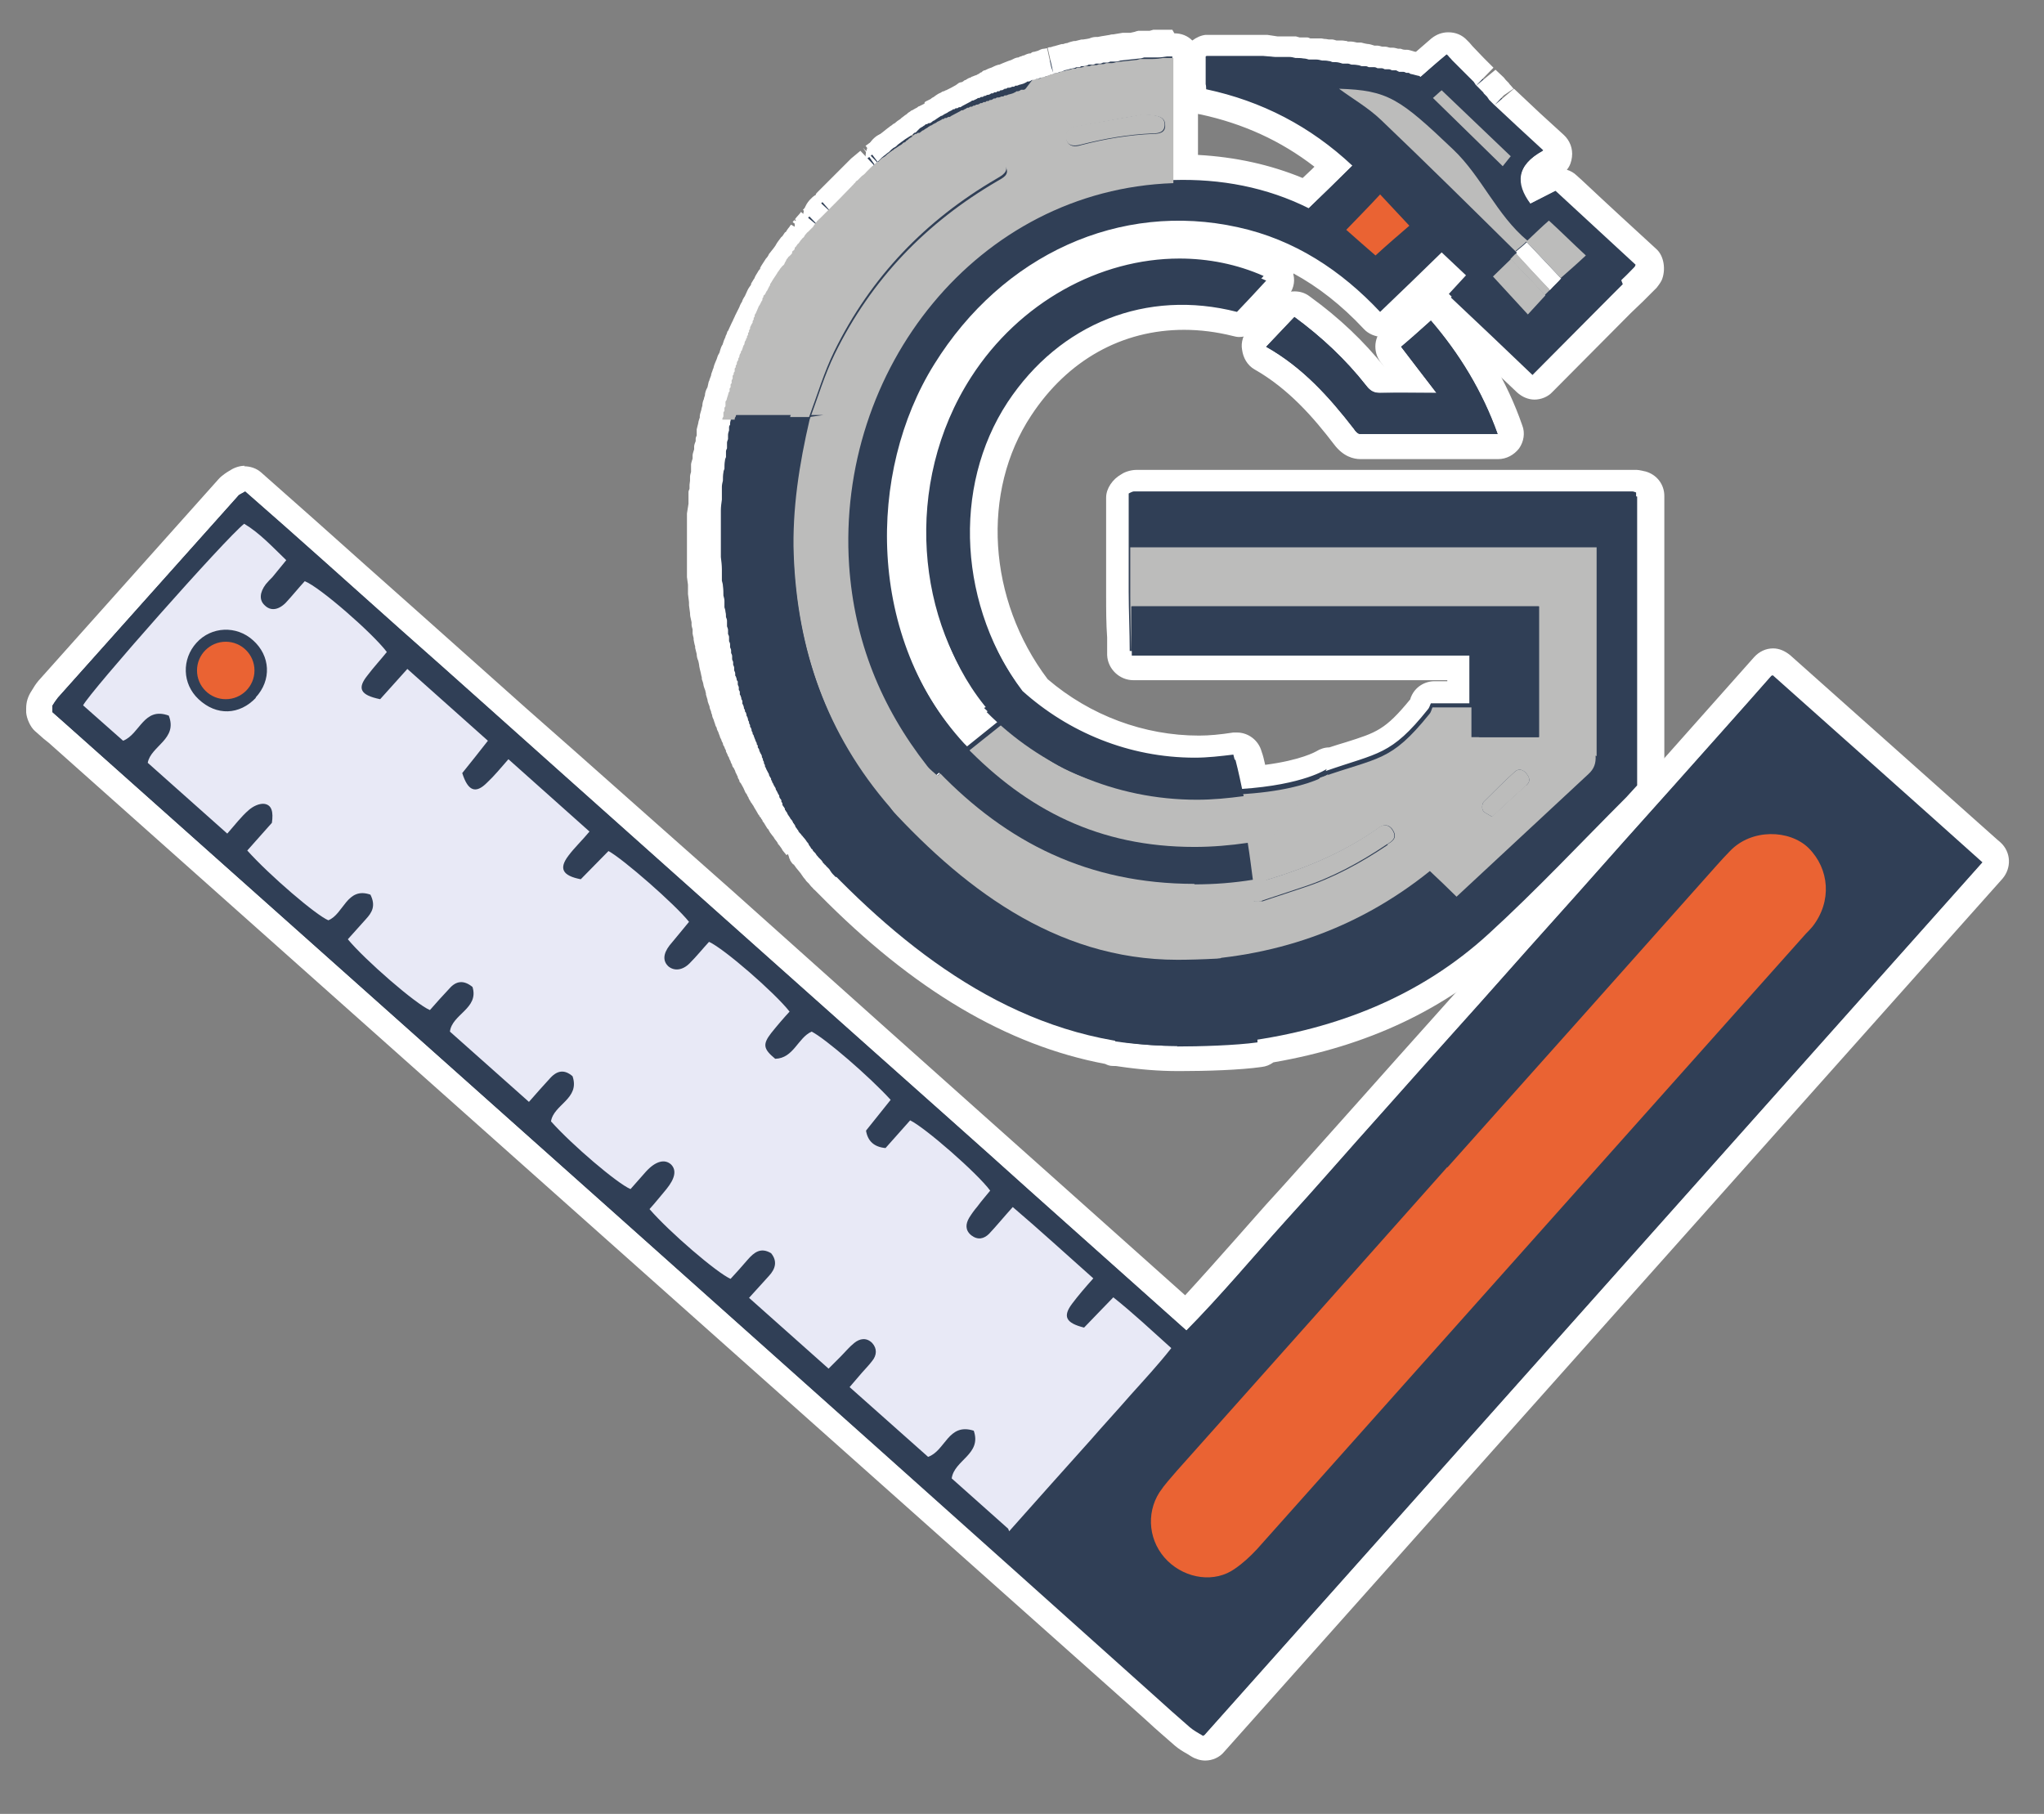
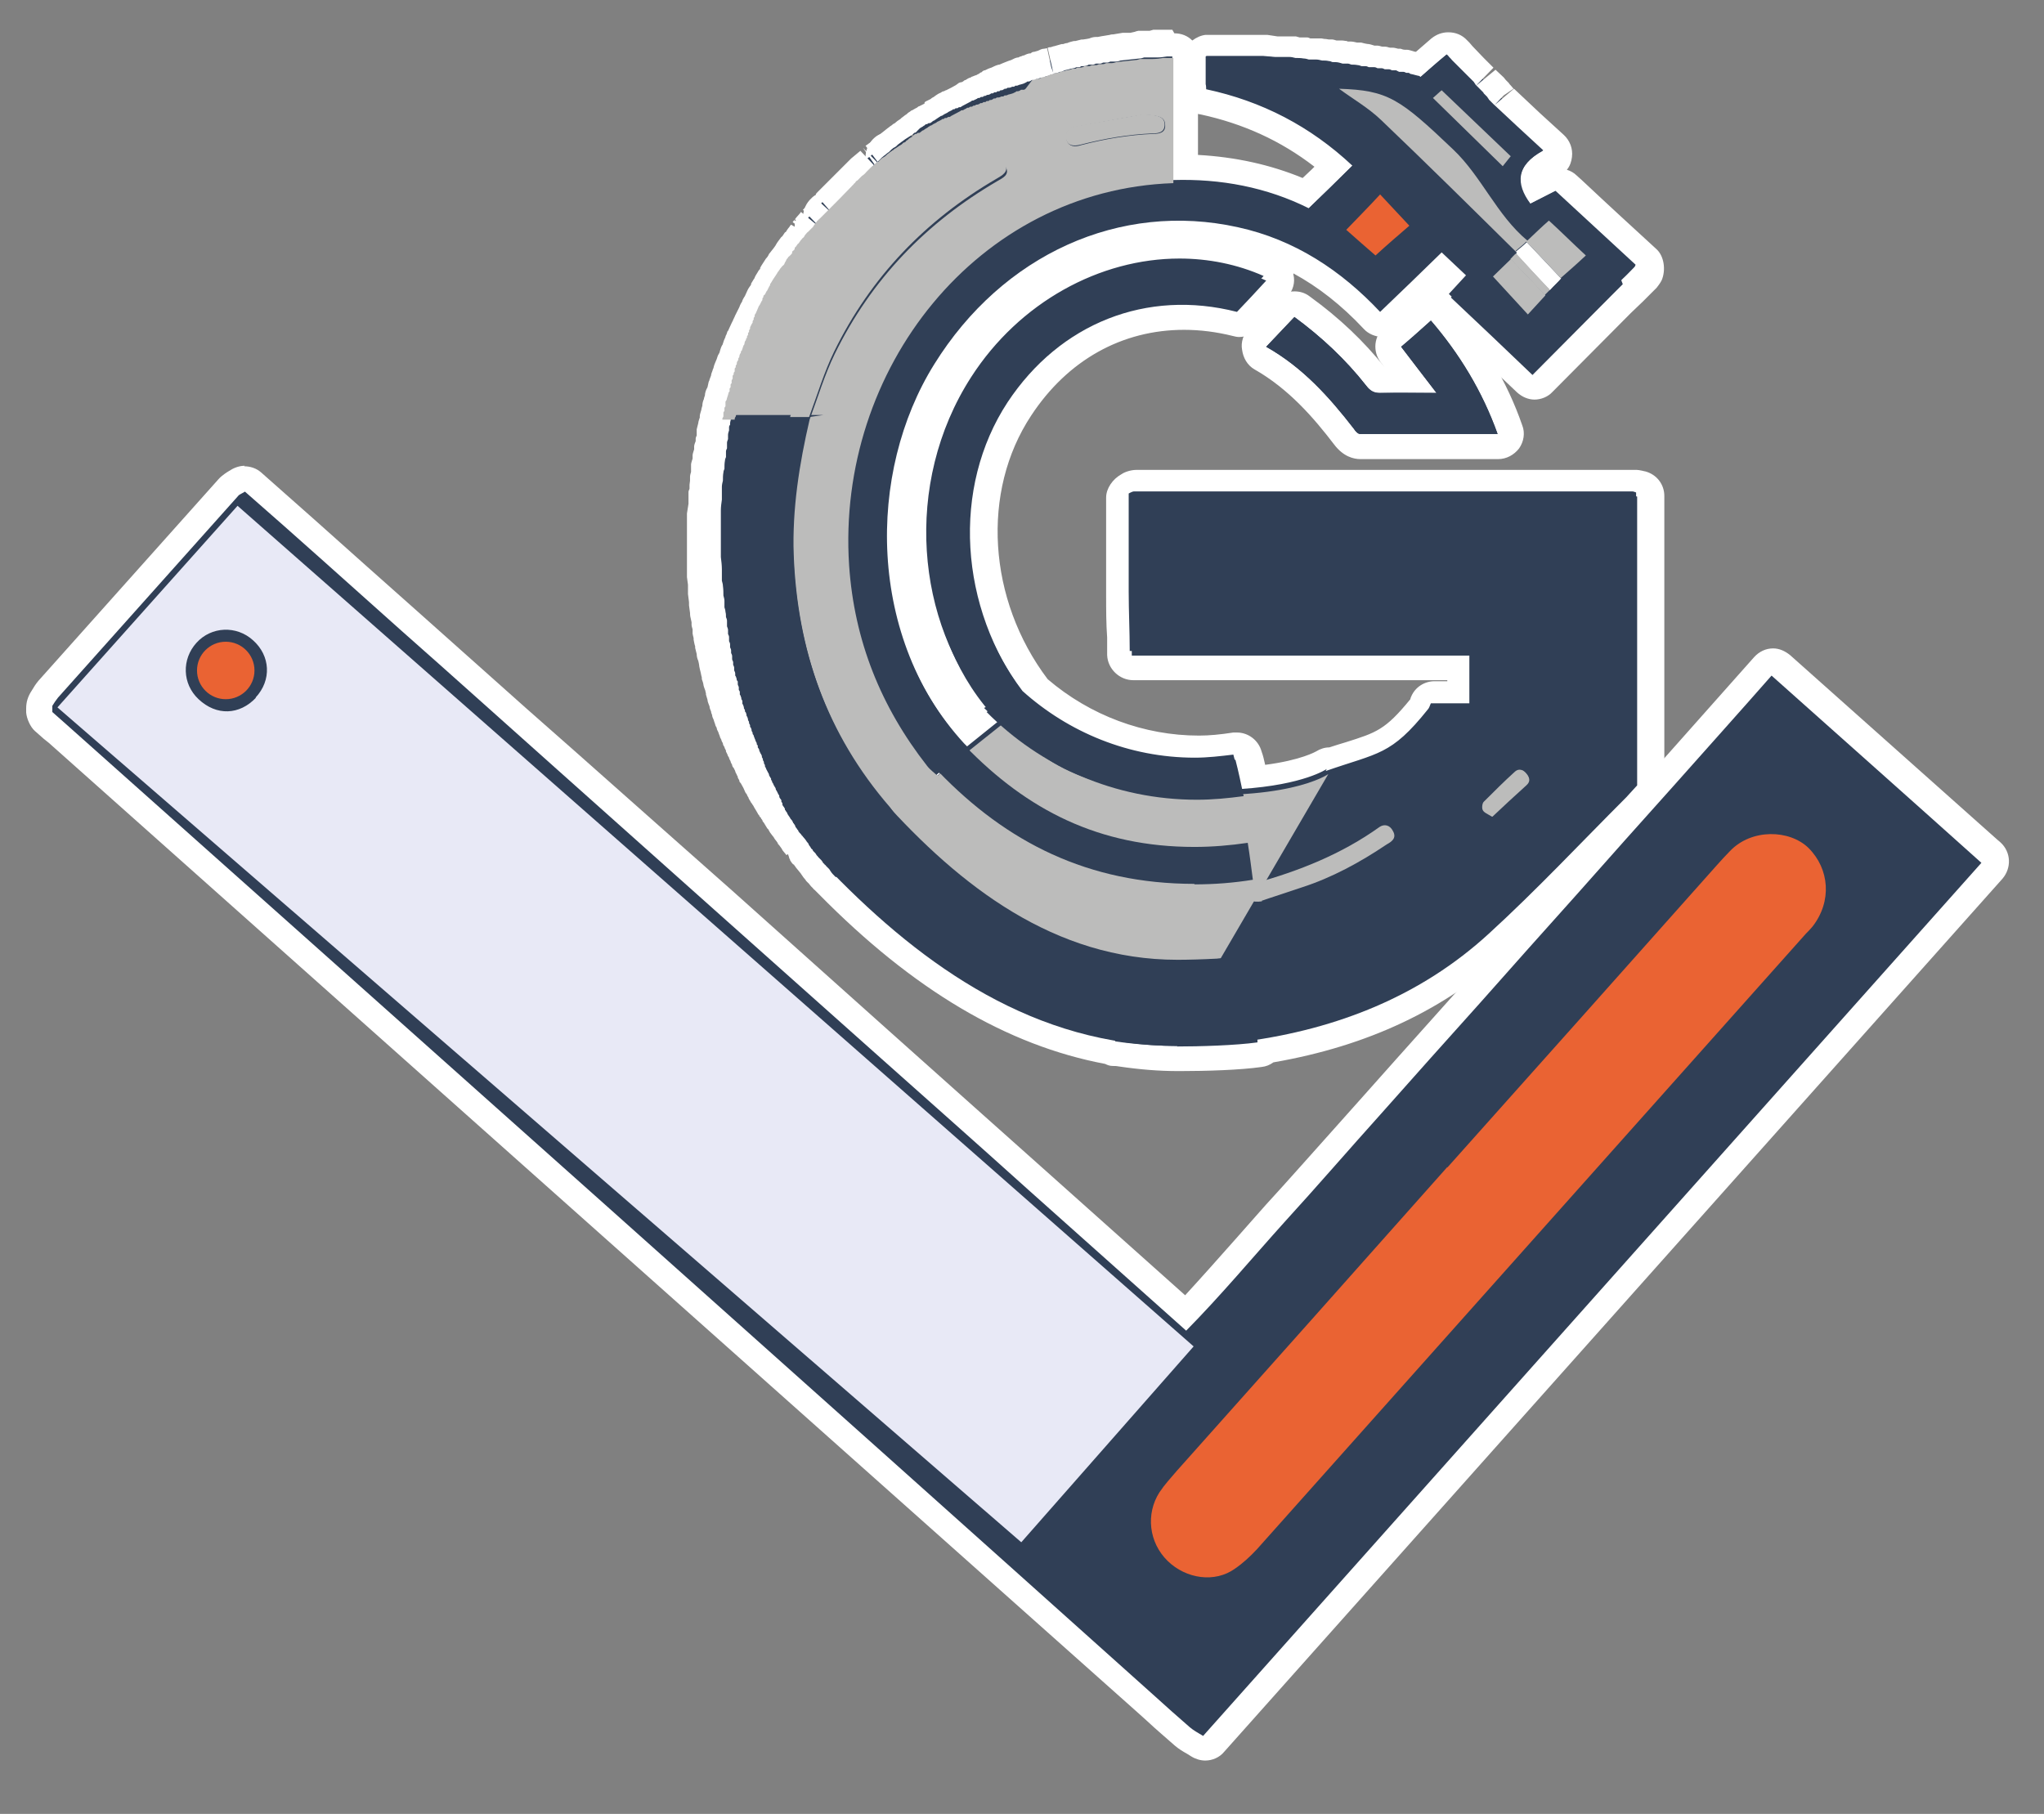
<svg xmlns="http://www.w3.org/2000/svg" viewBox="0 0 39.84 35.36" data-name="Layer 1" id="Layer_1">
  <rect x="0" y="0" width="39.84" height="35.36" fill="#808080" stroke="none" />
  <defs>
    <style>
      .cls-1 {
        fill: #ea6333;
      }

      .cls-2 {
        fill: #fff;
      }

      .cls-3 {
        fill: #bcbcbb;
      }

      .cls-4 {
        fill: #e8e9f6;
      }

      .cls-5 {
        fill: #303f56;
      }
    </style>
  </defs>
  <g>
    <g>
      <polygon points="17.2 3.21 17.2 3.21 17.2 3.21 17.2 3.21" class="cls-5" />
      <path d="M17.2,3.21s0,0,0,0h0s0,0,0,0c0,0,0,0,0,0M17.2,3.71h0,0Z" class="cls-2" />
    </g>
    <g>
      <circle r=".25" cy="4.23" cx="16.15" class="cls-5" />
      <path d="M16.15,4.23h0s0,0,0,0h0M16.15,4.23s0,0,0,0h0M16.15,3.73c-.13,0-.26.05-.35.15,0,0-.01.01-.02.02-.18.2-.17.52.03.7.1.09.22.13.34.13h0,0,0c.13,0,.26-.05.36-.16.19-.2.18-.51-.01-.7-.1-.09-.22-.14-.35-.14h0ZM16.15,4.73h0,0Z" class="cls-2" />
    </g>
    <g>
      <polygon points="17.37 3.07 17.37 3.07 17.37 3.07 17.37 3.07" class="cls-5" />
      <path d="M17.37,3.07h0M17.37,3.07s0,0,0,0c0,0,0,0,0,0h0M17.37,2.57s-.03,0-.05,0c0,0,0,0,0,0,0,0,0,0,0,0-.1.01-.2.05-.27.11-.21.18-.24.49-.07.7.1.12.24.18.39.18.08,0,.15-.02.23-.05.16-.08.28-.25.28-.45,0-.28-.22-.5-.5-.5h0s0,0,0,0h0ZM17.37,3.57h0,0Z" class="cls-2" />
    </g>
    <g>
      <path d="M22.94,20.65c-.36,0-.71-.03-1.1-.08-.08,0-.11,0-.15-.01-.04,0-.07-.02-.1-.04-1.87-.34-3.65-1.39-5.46-3.22-.02-.01-.04-.03-.05-.04l.09-.19s-.04.02-.06.02l-.1.09s-.06-.07-.07-.08v-.02s-.04-.03-.07-.05c0,0-.01-.01-.02-.02-.02-.02-.03-.04-.04-.06-.02-.02-.03-.03-.03-.03l-.07-.09.13-.23-.2.15s-.02-.03-.03-.05c-.01-.01-.09-.12-.09-.12l.12-.25-.2.16s-.06-.08-.06-.09c-.01-.01-.02-.03-.03-.05,0,0-.02-.02-.03-.03-.01-.02-.03-.04-.04-.07-.02-.02-.12-.16-.12-.16-.01-.01-.1-.17-.11-.19.01.02.03.03.05.05l.14-.21-.21.12s-.01-.03-.02-.05c0,0,0,0,0,0,0,.02.01.04.02.06h0s-.04-.06-.06-.1c-.01-.01-.02-.03-.03-.04h.01s-.01-.04-.02-.06c-.01,0-.03-.02-.04-.04h0s-.02-.04-.03-.04c-.01-.02-.02-.04-.03-.06-.03-.03-.06-.07-.07-.12-.02-.04-.06-.08-.06-.08-.02-.04-.03-.08-.03-.12,0,0-.02-.01-.02-.02h0s-.18-.35-.18-.36c-.02-.03-.03-.07-.04-.1,0-.01-.02-.05-.03-.05l-.06-.14s-.02-.05-.03-.08c-.01-.02-.02-.04-.03-.05-.01-.02-.02-.05-.03-.07,0,0,0,0,0,0-.01-.02-.02-.05-.03-.07-.01-.02-.02-.03-.02-.04l-.04-.12s-.02-.05-.03-.07c-.01-.02-.02-.04-.02-.05,0,0-.07-.21-.07-.21,0-.02-.02-.08-.03-.1l.06-.05s-.06-.03-.08-.06h-.02s0-.03-.01-.05c-.01-.02-.02-.04-.02-.07l.21-.19-.24.08s-.03-.09-.03-.11c0-.02-.01-.04-.02-.07-.01-.03-.02-.05-.02-.08l-.03-.1.22-.17-.25.06s-.02-.07-.03-.1c0-.02-.08-.39-.08-.4v-.11s-.06-.26-.06-.27v-.14s-.03-.09-.03-.1v-.19s-.03-.09-.03-.1v-.21s-.03-.23-.03-.23v-.94s.02-.23.02-.23v-.23s.03-.15.03-.15v-.14s.03-.11.03-.11v-.11s.03-.12.03-.12c0-.02,0-.09,0-.11,0-.02.05-.29.05-.3l.27-.04-.24-.07s.05-.23.05-.23c0-.02.02-.11.03-.13h0s.03-.13.03-.13c0-.04.02-.08.04-.11,0-.02,0-.04.02-.06,0-.05.03-.12.04-.14l.02-.09s.04-.09.04-.09c0-.03.02-.12.04-.15,0-.02.03-.08.04-.1,0-.04.03-.1.05-.14,0-.03.03-.08.04-.11,0-.03.02-.08.03-.11l.25.06-.19-.16s.02-.08.04-.11c0-.02.05-.11.06-.13,0-.04.04-.11.06-.14,0-.04.02-.06.04-.1,0-.02.04-.09.05-.1,0-.03.05-.11.07-.14,0-.02.05-.1.06-.12l.25.05-.19-.18.25.07-.19-.18s.04-.08.06-.1l.25.08-.2-.17s.07-.09.07-.1c0-.04.03-.06.05-.09l.09-.14s.14-.2.14-.2c0-.02.07-.11.08-.13,0,0,.14-.18.14-.19h0s.02-.04.04-.06c0,0,.07-.08.07-.08,0,0,.13-.17.13-.17,0,0,.28-.32.28-.32,0,0,.73-.74.73-.74,0,0,.07-.07.08-.07,0,0,.09-.07.1-.08,0,0,.07-.07.08-.07,0,0,.2-.16.2-.17.02-.01.05-.04.08-.06.03-.02.07-.06.07-.06,0,0,.1-.08.11-.08,0,0,.2-.15.2-.15l.24.14-.12-.22s.12-.08.14-.09c0,0-.02.01-.03.02.01-.01.03-.02.06-.04,0,0,.02,0,.03-.01,0,0,0,0,0,0,0,0,.06-.04.09-.05.03-.02.08-.06.08-.06.01,0,.2-.12.21-.13.02-.02.07-.04.11-.06.03-.02.08-.04.1-.05l.15-.09s.14-.08.17-.08c.01,0,.04-.03.04-.03.03-.02.1-.06.15-.06.02,0,.08-.05.1-.05.01,0,.08-.04.09-.05.02-.01.05-.03.08-.03.02-.01.05-.03.07-.03.02-.02.07-.03.1-.04l.13.21-.03-.26s.09-.04.14-.04l.13-.06s.07-.03.11-.04c0,0,.01,0,.03,0,.03-.02.07-.04.09-.04.02-.02.13-.05.16-.05l.14.22v-.26s.12.22.12.22l-.03-.25s.22-.06.22-.06c.02,0,.15-.04.18-.05l.19-.04.14.22v-.26s.1.23.1.23v-.25s.2-.05.22-.05h.11s.27-.05.27-.05l.18-.02s.1-.02.11-.02h.25s.19-.03.19-.03h.22c.14,0,.25.11.25.25v2.18c.85,0,1.64.18,2.35.5l.55-.53c-.74-.63-1.57-1.04-2.54-1.25-.11-.02-.19-.11-.2-.22,0,0-.01-.12-.01-.12v-.54c0-.12.09-.22.21-.24h.62s.53,0,.53,0l.25.02h.26s.15.03.15.03c.01,0,.16,0,.17.01l.2.02.1.27.02-.25s.33.04.33.04c0,0,.11.03.12.03h.06s.12.03.12.03c.02,0,.1,0,.12,0,.02,0,.14.02.16.03l.11.02s.1.02.11.03c.02,0,.13.02.14.03.02,0,.08,0,.1.01.01,0,.11.02.12.02.02,0,.14.02.16.03.03,0,.12.03.15.04h.05s.4-.34.4-.34c.05-.04.1-.06.16-.06,0,0,.01,0,.02,0,.07,0,.13.04.17.09l-.09.28.18-.17s.46.46.46.47c0,0,.28.28.28.28l-.11.25.18-.17.99.92c.06.05.09.13.08.21,0,.08-.06.15-.13.19-.12.07-.28.18-.31.31-.01.05,0,.11.03.18l.28-.15s.08-.03.11-.03c.06,0,.12.02.17.07l1.56,1.44c.08.08.09.22.04.32l-.28.31-1.79,1.8s-.11.07-.18.07-.12-.02-.17-.07l-1.59-1.51c-.1-.09-.1-.25-.01-.35l.18-.19-.18-.17-1.02,1s-.11.07-.17.07h0c-.07,0-.13-.03-.18-.08-.8-.85-1.66-1.36-2.64-1.58-.36-.08-.73-.12-1.1-.12-1.81,0-3.51,1-4.55,2.68-1.15,1.85-1.35,4.92.5,7.05l.2-.16s-.05-.04-.07-.07c-.05-.05-.07-.12-.07-.18-1.41-1.77-1.51-4.56-.22-6.58.96-1.5,2.6-2.42,4.27-2.42.61,0,1.2.12,1.74.36.07.03.13.1.14.18s0,.16-.06.22l-.57.61c-.05.05-.11.08-.18.08-.02,0-.04,0-.06,0-.34-.09-.68-.13-1.02-.13-1.28,0-2.44.65-3.19,1.78-1.04,1.57-.9,3.8.33,5.43,0,0,.01.02.02.03.88.77,1.99,1.19,3.14,1.19.24,0,.48-.02.71-.06.01,0,.02,0,.04,0,.11,0,.21.07.24.18.04.15.08.31.11.47.96-.09,1.33-.32,1.33-.33.04-.03.09-.04.14-.04.01,0,.02,0,.03,0,.13-.04.24-.08.34-.11.64-.2.85-.27,1.4-.96.04-.09.15-.21.25-.21h.5v-.52h-6.37c-.14,0-.25-.11-.25-.25,0,0-.02-.88-.02-1.16v-1.91c0-.1.06-.19.15-.23.05-.03.11-.06.2-.06h9.72s.1.02.13.02c.1.04.19.14.19.24v5.63c0,.06-.02.12-.06.17l-.21.23c-.28.28-.56.56-.83.84-.6.61-1.22,1.25-1.87,1.84-1.21,1.11-2.69,1.8-4.53,2.1-.04.04-.08.07-.13.07-.41.05-1.05.08-1.53.08,0,0-.07,0-.07,0Z" class="cls-5" />
      <path d="M22.85,1.08v2.44c.06,0,.12,0,.19,0,.87,0,1.7.17,2.46.55.29-.28.57-.55.86-.84-.82-.77-1.77-1.26-2.85-1.49,0-.03,0-.06-.01-.1,0-.18,0-.36,0-.54h0s.02,0,.03,0c.36,0,.72,0,1.08,0,.08,0,.15.01.23.02.09,0,.18,0,.28,0,.04,0,.08.01.12.02.05,0,.1,0,.16.01.03,0,.07.01.1.02.05,0,.09,0,.14,0,.04,0,.08.01.12.02.04,0,.09,0,.13.01.02,0,.05.01.07.02.04,0,.09,0,.13.01.02,0,.05.01.07.02.04,0,.07,0,.11,0,.02,0,.04.01.06.02.04,0,.09,0,.13.01.02,0,.04.01.07.02.03,0,.05,0,.08,0,.02,0,.04.01.06.02.04,0,.07,0,.11,0,.02,0,.04.01.06.02.03,0,.05,0,.08,0,.02,0,.04.01.06.02.03,0,.05,0,.08,0,.02,0,.04.01.06.02.03,0,.05,0,.08.01.02,0,.04.01.06.02.03,0,.05,0,.08,0,.02,0,.04.01.06.02.02,0,.04,0,.05,0,.01,0,.02.01.03.02.06.01.11.03.17.04,0,0,.02.01.03.02.17-.15.34-.3.51-.44.01.01.02.02.03.03.02.03.05.05.07.08,0,0,.01.01.02.02.07.07.14.14.21.21,0,0,.01.01.02.02.05.05.1.1.15.15,0,0,.01.01.02.02h0s.02.02.02.03h0s.02.02.02.03c.04.04.08.08.12.12,0,0,.01.02.02.02h0s.02.02.02.03h0s.02.02.03.03h0s.02.02.03.03h0s.02.02.02.03h0s.02.02.02.03h0s.02.02.03.03h0s.02.02.03.03h0s.02.02.03.03h0c.31.29.62.58.97.9-.53.29-.54.65-.25,1.04.18-.09.39-.2.49-.25.54.5,1.05.97,1.56,1.44,0,0-.01.03-.02.04l-.23.23s-.02.02-.03.03c-.07.07-.13.13-.2.2-.01.01-.02.02-.03.03-.52.52-1.04,1.05-1.53,1.54-.53-.51-1.06-1.01-1.59-1.51.13-.14.24-.26.35-.38-.18-.17-.36-.34-.53-.5-.4.39-.79.77-1.2,1.16-.76-.81-1.67-1.41-2.77-1.65-.39-.08-.77-.13-1.15-.13-1.89,0-3.66,1.02-4.77,2.8-1.31,2.1-1.33,5.33.62,7.46.02.02.04.04.06.06l.61-.49c-.09-.08-.19-.17-.28-.26,0,0,.01,0,.02-.01.01,0,.02-.01.04-.02-1.38-1.6-1.65-4.34-.31-6.42.94-1.46,2.51-2.31,4.06-2.31.56,0,1.12.11,1.64.34-.19.21-.38.41-.57.61-.36-.09-.72-.14-1.08-.14-1.35,0-2.59.67-3.39,1.9-1.09,1.66-.96,4,.34,5.72,0,0,0,0,0,0,.89.8,2.07,1.3,3.36,1.3.25,0,.5-.03.75-.06.06.22.11.44.15.67,1.23-.08,1.67-.39,1.67-.39l-.02.04c1.03-.36,1.27-.3,1.99-1.2.03-.03.04-.08.06-.12h.75v-1.02h-6.62c0-.39-.02-.77-.02-1.16,0-.32,0-.63,0-.95h0v-.96s.07-.04.1-.04c1.21,0,2.41,0,3.62,0,2.03,0,4.07,0,6.1,0,.02,0,.04.01.07.02,0,1.88,0,3.75,0,5.63-.07.08-.14.15-.21.23-.89.89-1.76,1.81-2.68,2.66-1.28,1.18-2.83,1.8-4.52,2.06,0,.02,0,.04,0,.05-.4.05-1.05.07-1.49.08,0,0-.01,0-.02,0-.02,0-.04,0-.05,0-.36,0-.72-.03-1.06-.08-.05,0-.1,0-.15-.01,0,0,0-.01.01-.02-2.16-.36-3.95-1.66-5.46-3.2,0,0,0,0,0,0-.02-.03-.04-.05-.07-.07,0,0,0,0-.01-.01,0,0,0,0,0,0-.01-.01-.02-.03-.04-.04,0,0-.01-.02-.02-.03h0s-.02-.02-.03-.03c0,0-.02-.02-.03-.03,0-.01-.02-.02-.03-.03h0s-.02-.02-.03-.03h0s0-.02-.01-.02c0,0-.01-.02-.02-.03h0s-.02-.02-.03-.03h0s-.02-.02-.03-.03c-.01-.02-.03-.03-.04-.05,0,0-.01-.02-.02-.03h0s-.02-.02-.03-.03c0,0-.02-.02-.02-.03,0-.01-.02-.02-.03-.03h0s0-.01-.01-.02c0,0-.01-.02-.02-.03h0s-.02-.02-.03-.04c-.01-.02-.03-.03-.04-.05,0,0-.01-.02-.02-.03h0s-.03-.04-.05-.06c0,0-.01-.02-.02-.02,0,0-.01-.02-.02-.03h0s-.02-.02-.03-.03c0-.01-.02-.02-.02-.03h0s0-.02-.01-.02c0,0-.02-.02-.02-.03h0s-.02-.02-.03-.04c0,0,0-.01,0-.02,0-.01-.01-.02-.02-.03,0,0-.02-.02-.02-.03,0,0,0-.02-.01-.02-.02-.02-.03-.04-.05-.06,0,0,0-.02-.01-.02,0,0-.01-.02-.02-.03h0s-.01-.02-.02-.03c0,0,0-.02-.01-.03,0,0-.01-.02-.02-.03h0s-.02-.02-.02-.04c0,0,0-.02,0-.02,0-.01-.01-.02-.02-.03,0,0,0-.02,0-.03,0,0-.01-.02-.02-.03h0s-.02-.02-.02-.04c0,0,0-.02,0-.02,0,0-.01-.02-.02-.03h0s-.02-.04-.03-.06c0-.01-.02-.02-.02-.04,0,0,0-.02,0-.02,0-.01-.01-.02-.02-.03h0s-.02-.02-.02-.03h0s0-.01-.01-.02c0-.01-.01-.02-.02-.03,0,0,0-.02,0-.02,0-.01-.02-.02-.02-.03,0,0,0-.02,0-.02,0,0-.01-.02-.02-.03,0-.01-.02-.03-.02-.04,0,0,0-.01,0-.02,0-.01-.01-.02-.02-.03-.01-.03-.03-.05-.04-.08,0-.01-.01-.02-.02-.04,0,0,0-.01,0-.02,0-.01-.01-.02-.02-.04,0,0,0-.01,0-.02,0-.01-.01-.03-.02-.04,0,0,0-.01,0-.02,0-.01-.01-.02-.02-.04,0,0,0-.02,0-.02,0-.02-.02-.04-.03-.06h0s-.01-.03-.02-.04c0-.01,0-.03-.01-.04,0,0-.01-.02-.02-.03,0,0,0-.02,0-.03,0-.01-.01-.02-.02-.03,0,0,0-.02,0-.02,0-.01-.01-.02-.02-.04-.01-.04-.03-.07-.04-.11,0-.01-.01-.02-.02-.03,0,0,0-.02,0-.02,0-.01-.01-.03-.02-.04,0-.02,0-.03-.01-.05,0-.01-.01-.02-.02-.03,0,0,0-.02,0-.03,0-.01-.01-.02-.02-.04,0,0,0-.02,0-.02,0-.01-.01-.03-.02-.04,0-.02,0-.03-.01-.05,0-.01-.01-.02-.02-.04,0-.02,0-.03-.01-.05,0-.01-.01-.02-.02-.03,0,0,0-.02,0-.02,0-.01-.01-.03-.02-.04,0-.02,0-.03-.01-.05,0-.01-.01-.03-.02-.04,0-.02,0-.03,0-.05,0-.01-.01-.03-.02-.04,0-.02,0-.03-.01-.05,0-.01-.01-.03-.02-.04,0-.02,0-.03,0-.05,0-.01-.01-.03-.02-.04,0-.02,0-.03,0-.05,0-.02-.02-.04-.02-.06,0-.02,0-.04,0-.05,0-.01-.01-.02-.02-.03h0s0-.03-.01-.05c0-.01-.01-.03-.02-.04,0-.01,0-.03,0-.04,0-.02-.01-.04-.02-.06,0-.02,0-.03,0-.05,0-.02-.01-.04-.02-.06,0,0,0-.02,0-.02,0,0,0-.02,0-.03,0-.02-.02-.04-.02-.06,0-.02,0-.04,0-.06,0-.02-.01-.04-.02-.06,0-.02,0-.04,0-.05,0-.02-.01-.04-.02-.06,0-.02,0-.04,0-.06,0-.02-.01-.04-.02-.06,0-.03,0-.05,0-.08,0-.02-.01-.04-.02-.06,0-.03,0-.05,0-.08,0-.02-.01-.04-.02-.07,0-.04,0-.07,0-.11,0-.02-.01-.05-.02-.07,0-.03,0-.07-.01-.1,0-.03-.01-.06-.02-.09,0-.04,0-.09,0-.13,0-.03-.01-.06-.02-.1,0-.06,0-.12-.01-.19,0-.03-.01-.06-.02-.1,0-.07,0-.14,0-.22,0-.08-.01-.16-.02-.24v-.91c0-.07.01-.14.02-.21,0-.08,0-.16,0-.25,0-.04.01-.08.02-.12,0-.05,0-.11.01-.16,0-.02.01-.05.02-.07,0-.05,0-.11.01-.16,0-.02.01-.05.02-.07,0-.04,0-.07,0-.11,0-.02.01-.04.02-.06,0-.04,0-.07,0-.11,0-.02.01-.04.02-.07,0-.03,0-.05,0-.08,0-.03.01-.06.02-.09,0-.02,0-.05,0-.07,0-.01.01-.03.02-.04,0-.03,0-.05.01-.08,0-.02.01-.04.02-.06,0-.02,0-.05,0-.07,0-.01.01-.03.02-.04,0,0,0-.02.01-.03,0,0,0-.02,0-.02,0-.01.01-.02.02-.04,0-.03,0-.06,0-.08,0,0,.01-.02.02-.03,0-.02,0-.04,0-.06,0,0,.01-.02.02-.03,0-.03,0-.06,0-.09,0,0,.01-.02.02-.03.01-.05.03-.09.04-.14,0-.01.01-.02.02-.03,0-.02,0-.03,0-.05,0-.01.01-.02.02-.03,0-.02,0-.04,0-.05,0-.01.01-.02.02-.03,0-.02,0-.03,0-.05,0-.01.01-.02.02-.04,0-.02,0-.03,0-.05,0-.01.01-.02.02-.03,0,0,0-.02,0-.03,0-.01.01-.02.02-.03,0-.02,0-.03,0-.05,0-.01.01-.02.02-.03,0,0,0-.02,0-.03,0,0,.01-.02.02-.03,0-.02,0-.04.01-.05,0-.01.01-.02.02-.03,0,0,0-.02,0-.03,0,0,.01-.02.02-.03,0-.02,0-.03.01-.05,0-.01.01-.02.02-.03,0,0,0-.02,0-.02,0-.01.01-.02.02-.03.01-.03.02-.06.03-.09,0,0,.01-.02.02-.03,0-.02,0-.03.01-.05,0-.01.01-.02.02-.03,0,0,0-.02,0-.02,0-.01.02-.02.02-.03,0,0,0-.02,0-.02,0-.01.01-.02.02-.03,0,0,0-.02,0-.03,0-.01.01-.02.02-.03,0,0,0-.02,0-.03,0,0,.01-.02.02-.03,0,0,0-.02,0-.03,0-.02.02-.04.03-.06h0s.01-.02.02-.03c0,0,0-.02,0-.03,0,0,.01-.02.02-.03,0,0,0-.02,0-.03,0,0,.01-.02.02-.03,0,0,0-.02,0-.03,0,0,.01-.02.02-.03.02-.05.04-.09.06-.14,0-.01.02-.02.02-.03.01-.02.02-.04.03-.06l.02-.03s0-.02,0-.03c0,0,.01-.02.02-.03,0,0,0-.02,0-.02,0-.01.02-.02.03-.03h0s.02-.04.03-.06h0s.02-.02.02-.03h0s.02-.04.03-.06h0s.01-.02.02-.03c0,0,0-.01,0-.02,0-.01.02-.02.02-.03.03-.05.06-.1.09-.14,0,0,.01-.02.02-.03.01-.02.02-.04.04-.06,0,0,.01-.02.02-.03.01-.02.03-.04.04-.05,0-.01.02-.02.03-.03h0s.02-.02.02-.03c.01-.03.03-.05.04-.08l.03-.04h0s.02-.02.03-.03h0s.02-.02.03-.03h0s.02-.02.02-.03c0,0,0-.01,0-.02,0-.01.02-.02.03-.03h0s.02-.02.02-.03c0,0,0-.01,0-.02.01-.01.02-.02.03-.03,0,0,.01-.02.02-.03,0-.01.02-.02.03-.03h0s.01-.02.02-.03c.01-.02.03-.04.04-.05,0-.01.02-.02.03-.03h0s.02-.02.02-.03c.01-.02.02-.03.04-.05,0-.01.02-.02.03-.03h0s.02-.02.03-.03h0s.02-.02.03-.03h0s.02-.02.03-.03h0s.02-.02.02-.03c.02-.03.04-.05.06-.08,0-.01.02-.02.03-.03l.03-.03s.02-.02.03-.03h0s.02-.02.03-.03h0s.02-.02.03-.03h0s.02-.02.03-.03c.18-.18.36-.36.54-.55,0,0,.01-.02.02-.02h0s.02-.02.02-.03h0s.02-.02.03-.03h0s.02-.02.03-.03h0s.02-.02.03-.03h0s.02-.02.03-.03c.02-.01.04-.03.05-.04,0,0,.02-.01.02-.02h0s.02-.02.03-.03h0s.02-.02.03-.03h0s.02-.02.03-.03h0s.02-.02.03-.03c.01,0,.02-.02.04-.03.02-.01.03-.03.05-.04,0,0,.02-.02.03-.02,0,0,0,0,0,0h0s.02-.02.03-.03h0s.02-.02.03-.03c.01,0,.02-.02.04-.03,0,0,.01,0,.02-.01,0,0,.02-.01.03-.02h0s.02-.02.03-.03c.03-.02.05-.04.08-.06.01,0,.02-.02.03-.02h0s.02-.02.04-.03l.11-.07s.02-.01.03-.02h0s.02-.02.03-.03c0,0,.02,0,.03-.01,0,0,.02-.01.02-.02h0s.02-.02.03-.03h0s.02-.02.03-.03c.02-.01.03-.02.05-.03.01,0,.02-.02.03-.02.01,0,.02-.02.04-.03,0,0,.01,0,.02,0l.03-.02s.02,0,.03,0l.03-.02h0s.02-.02.04-.03c0,0,.02,0,.02-.01,0,0,.02-.01.03-.02l.06-.04s.02-.01.03-.02c0,0,.02,0,.03-.01,0,0,.02-.01.03-.02.02-.01.04-.02.06-.03.01,0,.02-.02.03-.02.02-.01.04-.02.06-.03.01,0,.02-.02.03-.02,0,0,.02,0,.02,0,.01,0,.02-.02.03-.02,0,0,.02,0,.03,0,0,0,.02-.01.03-.02,0,0,.02,0,.03,0,0,0,.02-.01.03-.02.06-.03.11-.06.17-.09.01,0,.02-.02.03-.02,0,0,.02,0,.02,0l.04-.02s.01,0,.02-.01c.01,0,.02-.01.03-.02,0,0,.02,0,.03,0,0,0,.02-.01.03-.02,0,0,.02,0,.03,0,.01,0,.02-.01.03-.02,0,0,.02,0,.02,0,.01,0,.02-.01.04-.02.02,0,.03,0,.05-.01,0,0,.02-.01.03-.02,0,0,.02,0,.03,0,0,0,.02-.01.03-.02,0,0,.02,0,.03,0,.01,0,.02-.01.03-.02,0,0,.02,0,.03,0,.01,0,.02-.01.03-.02.02,0,.04,0,.05-.01,0,0,.02-.01.03-.02,0,0,.02,0,.03,0,0,0,.02-.01.03-.02,0,0,.02,0,.03,0,.02,0,.04-.01.06-.02,0,0,.02,0,.03,0,.01,0,.02-.01.03-.02,0,0,.02,0,.03,0,.02,0,.04-.02.06-.02.04-.01.08-.02.11-.04.01,0,.02-.01.03-.02.02,0,.04,0,.06-.01,0,0,.02-.01.03-.02.02,0,.04,0,.06,0,0,0,.02-.01.03-.02,0,0,.02,0,.03,0l.04-.02s.05,0,.08-.01c0,0,.02-.01.03-.02.05-.01.09-.02.14-.04.01,0,.02-.01.03-.02.02,0,.04,0,.05-.01.02,0,.04-.01.06-.02h.03s.04-.02.06-.03c.06-.01.11-.03.17-.04.02,0,.04-.01.06-.02.02,0,.04,0,.06,0,.01,0,.02-.01.03-.02.04,0,.07,0,.11-.01.01,0,.02-.01.04-.02.03,0,.05,0,.08,0,.02,0,.04-.01.06-.02.03,0,.05,0,.08,0,.02,0,.04-.01.06-.02.03,0,.06,0,.08,0,.02,0,.04-.01.06-.02.04,0,.07,0,.11,0,.03,0,.06-.01.09-.02.12-.01.25-.03.37-.04.03,0,.06-.01.09-.02.08,0,.17,0,.25,0,.07,0,.14-.01.2-.02h.2M30.21,5.66c.07-.08.15-.15.22-.23-.22-.23-.44-.47-.67-.71-.07.07-.15.13-.22.19,0,0,0,.02,0,.03.22.24.44.48.66.71M29.65,15.01s.07.04.1.08c.03.04.05.07.05.1,0,0,0,0,0,0,0,0,0,0,0,0,0,0,0,0,0,0,0,0,0,0,0,0,0-.03-.02-.07-.05-.1-.03-.04-.07-.07-.1-.08,0,0,0,0,0,0,0,0,0,0,0,0M18.09,15.26l.23-.18s-.01-.01-.02-.02c0,0-.02.02-.03.03-.06.06-.12.12-.18.18M14.76,14.85s0,0,0,0c0,0,0,0,0,0h0M15.01,15.34s0,0,0,0c0,0,0,0,0,0h0M22.85.58h-.37s-.07.02-.07.02h-.22s-.05.01-.07.02l-.09.02h-.15s-.18.03-.18.03c-.02,0-.04,0-.07.01l-.12.02s-.07.01-.11.02h0s-.03,0-.03,0c-.05,0-.09.01-.14.03h0s-.1.02-.12.02h-.03s-.08.02-.12.03h-.03s-.09.02-.13.04c-.03,0-.05.01-.08.02h-.03s-.14.04-.14.04c-.02,0-.06.02-.07.02-.02,0-.03,0-.06.01l.11.49-.04-.11-.08-.37s-.06.01-.06.01c-.04,0-.08.02-.12.04h0s-.07.02-.07.02c-.03,0-.05.01-.07.03-.05,0-.09.02-.13.04-.02,0-.04.01-.06.02-.02,0-.03.01-.05.02-.05,0-.1.03-.14.05l-.06.02-.05.02s-.08.03-.12.05c0,0,0,0,0,0h0s0,0-.01,0c-.05.01-.11.04-.15.06,0,0,0,0,0,0-.04.01-.08.03-.12.05-.03,0-.05.02-.07.04-.02,0-.04.02-.05.03-.01,0-.03.01-.04.02-.03.01-.06.02-.08.03-.01,0-.03.01-.04.02-.04.01-.07.03-.1.05-.02,0-.04.02-.05.03,0,0-.01,0-.02.01-.07.01-.06.02-.12.06l-.09.05-.06.03s-.02.01-.04.02c-.02,0-.03.02-.05.02-.02,0-.04.02-.06.03-.03.01-.06.03-.09.05,0,0-.04.03-.04.03-.02.01-.04.02-.06.04,0,0-.04.02-.06.03-.02.01-.05.02-.06.04v.02s-.04.02-.06.03h0s-.02.01-.04.02c-.02,0-.03.02-.05.03h0s-.06.03-.09.05c-.02,0-.03.02-.05.03,0,0-.05.03-.05.04l-.03.02s-.03.02-.04.03c0,0-.04.03-.04.03,0,0-.01.01-.02.02-.02.01-.04.03-.06.04,0,0-.06.05-.06.05h-.01s-.05.04-.05.04c-.01,0-.05.04-.07.05l-.1.08s-.04.03-.06.05c0,0-.02.01-.03.02-.01,0-.06.05-.07.06l.07.1s0,.05,0,.07l-.12-.12-.06.04s-.05.04-.06.04l.3.4-.35-.36.29.42-.34-.36-.06.05s-.05.04-.06.05c0,0-.06.05-.06.05,0,0-.05.05-.05.05,0,0-.04.04-.04.04l-.56.56s-.04.04-.04.05l.33.38-.37-.34-.03.04s-.04.04-.04.05c0,0-.04.04-.04.05l-.03.04-.03.04s-.04.04-.04.04l.35.36-.39-.32s0,.01-.01.02h0s-.05.06-.07.08l-.04.05h.02s0,.03,0,.03l-.03-.02s-.02.03-.03.04l.04.03s0,.04,0,.06l-.07-.04s-.03.03-.03.04c-.02.02-.04.05-.06.08,0,.01-.02.03-.03.03-.01.02-.03.04-.04.06-.01.01-.02.03-.03.03-.01.01-.02.03-.03.04h0s-.07.09-.08.12c0,0-.04.06-.05.07l-.04.05s-.03.04-.04.05c0,0-.01.02-.02.04-.01.02-.03.04-.04.05l-.09.14s-.03.05-.04.08c0,0,0,0,0,0,0-.02.02-.03.03-.04,0,0-.03.05-.04.05h0s-.04.07-.06.1l-.02.04s0,.02-.01.02c-.02.03-.04.07-.06.1,0,0,0,.01,0,.01h0s0,0,0,.01h0s-.06.08-.07.11l-.05.11s-.04.06-.05.09c0,.02-.02.04-.03.06-.01.02-.02.04-.03.07h0s-.03.06-.03.06c-.01.02-.02.04-.03.06-.01.02-.02.04-.03.06,0,0,0,.02-.01.02,0,.02-.02.03-.02.05-.01.02-.02.04-.03.06-.02.04-.04.09-.06.13,0,.01-.01.02-.02.03l-.02.06s-.02.03-.02.05c-.02.04-.04.09-.05.13,0,.01-.01.03-.02.04-.02.04-.03.08-.04.11,0,.02-.01.03-.02.05-.02.03-.03.07-.04.1,0,0,0,0,0,0-.02.05-.05.11-.06.16,0,.02-.02.04-.02.06-.01.03-.03.07-.03.1-.01.03-.02.05-.03.08,0,.02-.02.04-.02.06l-.02.09c-.03.05-.05.11-.05.16h0s-.02.05-.02.07c-.02.04-.03.09-.03.13h0s-.02.06-.02.08c0,0,0,0,0,0-.01.04-.03.09-.03.12v.03s-.03.08-.03.11c-.01.04-.02.08-.03.12,0,0,0,.07,0,.07v.05s-.02.04-.02.06v.05s-.03.07-.03.1v.06s-.03.09-.03.11v.07s-.03.09-.03.11v.08s0,.04,0,.04v.03s-.02.06-.02.09v.08s-.01.08-.01.08v.08s-.02.04-.02.06v.23s-.03.19-.03.19v.96s0,.16,0,.16v.12s.02.15.02.15c0,.02,0,.09,0,.11v.07s.02.16.02.16c0,.02,0,.04,0,.06l.02.15s0,.06.01.09l.02.09v.06s.01.05.02.08v.03s0,0,0,0v.05s.01.06.02.09v.03s.02.11.03.13v.03s.02.08.03.12h0s0,0,0,0c0,.04.01.09.03.13h0s.02.08.02.11h0s.02.1.03.13h0s.01.06.02.09v.03s.03.08.03.1c0,.03.03.1.04.13h0s0,.03.01.04v.03s.02.07.03.1c0,.04.03.1.04.13,0,.04.02.07.03.1,0,.03.02.06.02.07,0,.03.02.07.03.09h0s.02.07.03.09c0,0,0,0,0,0,0,.02.02.05.03.07,0,.03.02.06.03.08.01.03.02.06.03.08,0,0,0,0,0,0,0,.02.02.05.03.07,0,.02.02.05.03.07,0,.03.02.06.03.07,0,.02.02.05.03.07v.02s.03.06.03.06c0,.02.02.04.03.06,0,.02.02.05.03.07,0,.02.02.05.03.07,0,.03.02.05.03.06l.03.06s0,0,0,0c0,.02.02.05.03.07,0,.01.01.02.02.04,0,0,0,0,0,.01,0,.02.02.04.03.06,0,0,0,0,0,.01,0,.02.02.04.03.05l.05.09s0,0,0,0c.01.03.03.06.04.09,0,0,.02.03.03.04,0,.02.02.04.03.06,0,.02.02.04.03.06.01.02.02.04.04.06,0,.01.01.02.02.03,0,.01.02.03.02.04.01.02.04.06.06.1.01.02.02.04.04.06,0,.02.02.03.03.04,0,.02.02.03.03.05,0,.02.02.04.03.05h0s.04.07.06.1c0,0,.01.02.02.02.01.02.03.05.04.07l.03.04s.03.04.04.05h0s.02.04.04.06c0,0,.04.05.04.06,0,0,0,0,0,0,0,.01.02.03.03.04,0,0,.05.07.05.07,0,.01.03.05.04.06,0,0,.05.06.05.06l.03-.02s.01.04.02.06h0s0,0,0,0c0,.02.01.03.02.05h0s0,0,0,.01c.02.03.03.05.06.08h0s.01,0,.02.01c0,.01.01.02.02.03h0s0,0,0,0c0,0,.01.02.02.03l.05.06s.03.04.04.05h0s.01.02.02.03c.02.03.04.06.06.08h0s.02.02.02.03c0,0,.04.04.04.04h0s.01.01.02.02c0,0,.03.04.04.05,0,0,.03.03.04.04,0,.01.02.02.03.03l.02.02s.04.04.06.06c1.84,1.87,3.67,2.95,5.58,3.31.04.02.09.04.14.04.04,0,.08,0,.13.01.41.06.78.09,1.15.09h.05c.5,0,1.16-.02,1.58-.08.09-.01.16-.04.23-.09,1.85-.32,3.34-1.03,4.57-2.15.65-.6,1.28-1.23,1.88-1.85.27-.28.54-.55.82-.83l.12-.13.1-.11c.08-.09.13-.21.13-.34v-5.63c0-.23-.15-.42-.37-.48-.02,0-.1-.03-.19-.03h-6.1s-3.62,0-3.62,0c-.15,0-.27.06-.31.09-.16.09-.29.27-.29.45v.96s0,.02,0,.04v.19c0,.24,0,.48,0,.72,0,.27,0,.55.02.82v.34c.01.27.24.49.51.49h6.12v.02h-.25c-.19,0-.37.11-.45.29,0,0-.02.04-.02.06-.49.6-.66.65-1.26.84-.1.03-.2.06-.32.1,0,0,0,0,0,0-.09,0-.18.03-.26.08,0,0,0,0,0,0,0,0-.29.17-.99.26-.02-.09-.04-.18-.07-.26-.06-.22-.26-.37-.48-.37-.02,0-.05,0-.07,0-.26.04-.47.06-.67.06-1.07,0-2.12-.39-2.95-1.1,0,0,0,0,0,0-1.17-1.55-1.3-3.66-.32-5.14.71-1.08,1.77-1.67,2.98-1.67.31,0,.63.04.95.12.04.01.08.02.12.02.14,0,.27-.06.37-.16l.35-.38.22-.24c.11-.12.16-.28.12-.44,0,0,0-.01,0-.02.48.26.94.62,1.37,1.08.09.1.22.15.35.16,0,0,0,0,.01,0,.13,0,.26-.05.35-.14l.52-.5.03-.03c.02.09.07.17.14.24l.8.76.79.75c.1.09.22.14.34.14s.26-.05.35-.15l1.53-1.54.23-.22s.04-.04.04-.04l.23-.23s.08-.1.1-.15c.08-.19.05-.46-.1-.6-.48-.44-.96-.88-1.46-1.35l-.1-.09c-.05-.05-.12-.09-.19-.11.06-.07.09-.16.1-.25.02-.16-.04-.32-.16-.43l-.46-.42-.51-.48-.38.32.18-.19.19-.13s-.03-.04-.05-.06c0,0-.04-.04-.04-.05-.01-.01-.05-.05-.06-.06,0,0-.04-.05-.04-.05l-.16-.15-.39.32.35-.36s-.03-.03-.04-.04l-.15-.15-.22-.23-.06-.07s-.04-.04-.04-.04c-.1-.11-.23-.16-.37-.16-.12,0-.23.04-.33.12l-.15.13-.15.13s-.03,0-.05-.01c-.04-.01-.09-.03-.13-.03h-.03s-.01,0-.01,0c-.03,0-.05-.01-.08-.02h-.03s-.02,0-.02,0c-.04-.01-.07-.02-.11-.02h0s-.04,0-.04,0c-.03,0-.06-.02-.1-.02h-.03s-.02,0-.02,0c-.03,0-.06-.02-.1-.02h-.06s-.09-.03-.11-.03c-.03,0-.12-.02-.15-.03h-.07s-.01,0-.01,0c-.04-.01-.09-.02-.12-.02h-.06s-.02-.01-.02-.01c-.03,0-.06-.01-.09-.01h-.06s-.02,0-.02,0h-.03s-.06-.02-.08-.02h-.07s-.06-.01-.06-.01h-.02s-.06-.01-.06-.01c-.02,0-.04,0-.05,0h-.06s-.04,0-.04,0h-.07s-.04-.02-.06-.02h-.15s-.07-.02-.07-.02c-.02,0-.06,0-.08,0h-.28s-.2-.03-.2-.03h-1.12s0,0,0,0c-.03,0-.05,0-.08,0-.09.01-.18.05-.26.11-.09-.09-.21-.14-.35-.14h0ZM23.35,3.02v-.8s.03.01.05.01c.83.18,1.56.51,2.22,1.02l-.05.05-.18.17c-.63-.26-1.31-.41-2.04-.45h0Z" class="cls-2" />
    </g>
    <g>
      <path d="M26.51,8.7c-.11,0-.22-.06-.32-.19-.41-.53-.92-1.13-1.63-1.53-.07-.04-.11-.1-.12-.18-.01-.08.01-.15.07-.21l.55-.58c.05-.05.11-.08.18-.08.05,0,.1.02.15.05.58.43,1.05.88,1.45,1.38l.08.3v-.25c.16,0,.31,0,.47,0h.12s-.38-.5-.38-.5c-.08-.1-.07-.25.03-.34l.58-.51s.1-.06.16-.06c0,0,.01,0,.02,0,.07,0,.13.04.17.09.61.71,1.06,1.48,1.34,2.29.03.08.02.16-.03.23-.05.07-.12.11-.2.11h-.9c-.6,0-1.19,0-1.78,0Z" class="cls-5" />
      <path d="M25.23,6.18c.53.39,1,.83,1.4,1.34.08.1.15.14.27.14,0,0,.02,0,.03,0,.14,0,.29,0,.44,0,.2,0,.41,0,.63,0-.24-.31-.46-.6-.69-.9.19-.16.38-.33.58-.51.55.64,1,1.37,1.3,2.21-.29,0-.59,0-.88,0-.6,0-1.2,0-1.8,0-.04,0-.09-.05-.12-.1-.48-.62-1-1.2-1.71-1.6.19-.2.37-.39.55-.58M25.23,5.68c-.13,0-.27.05-.36.16l-.52.55c-.11.11-.17.28-.14.43.02.15.1.3.24.38.67.38,1.16.95,1.55,1.46.18.24.38.29.52.29.6,0,1.2,0,1.8,0h.44s.44,0,.44,0c.16,0,.31-.08.41-.21.09-.13.12-.3.06-.45-.29-.84-.76-1.63-1.39-2.37-.09-.1-.21-.16-.34-.17-.01,0-.02,0-.04,0-.12,0-.24.04-.33.12l-.47.41-.12.1c-.2.17-.23.47-.07.68l.08.1s0,0,0,0c-.41-.51-.88-.96-1.46-1.38-.09-.07-.19-.1-.3-.1h0Z" class="cls-2" />
    </g>
    <g>
      <path d="M23.47,34.07s-.09-.01-.13-.04l-.08-.05c-.08-.04-.14-.09-.2-.14-.18-.15-.35-.31-.53-.47L.85,14.06s-.07-.1-.08-.16c0,0,0-.1,0-.11,0-.03,0-.1.04-.17.06-.09.09-.14.13-.19l3.51-3.93s.11-.08.13-.1c.05-.03.14-.05.22-.05.06,0,.11.01.14.04.7.61,1.39,1.23,2.08,1.85l16.1,14.35c.39-.41.76-.83,1.13-1.25.2-.23.4-.46.61-.68.43-.48.86-.96,1.29-1.44l8.22-9.23s.11-.08.17-.08c0,0,0,0,.01,0,.06,0,.12.02.17.06l4.09,3.65c.1.09.11.25.02.35l-15.17,17.02c-.05.05-.12.08-.19.08Z" class="cls-5" />
      <path d="M4.77,9.58c1.02.89,2.04,1.81,3.06,2.72,1.02.9,2.03,1.81,3.04,2.71,1.02.91,2.05,1.83,3.07,2.74,1.01.9,2.03,1.81,3.04,2.71,1.02.91,2.05,1.82,3.07,2.74,1.01.9,2.03,1.81,3.07,2.74.68-.69,1.28-1.41,1.91-2.11.64-.7,1.26-1.42,1.89-2.12.64-.72,1.28-1.44,1.92-2.15.63-.71,1.26-1.42,1.89-2.12.63-.71,1.26-1.42,1.89-2.12.63-.71,1.26-1.41,1.91-2.15,1.39,1.24,2.73,2.43,4.09,3.65-5.06,5.68-10.11,11.34-15.17,17.02-.1-.06-.19-.11-.26-.17-.24-.21-.48-.42-.72-.64C15.42,26.71,8.35,20.41,1.28,14.11c-.09-.08-.19-.17-.26-.23,0-.05,0-.07,0-.08s0-.03,0-.04c.03-.05.07-.11.11-.16,1.17-1.31,2.34-2.62,3.51-3.93.02-.03.06-.04.14-.09M19.67,29.85s0,0,0,0l-.14-.12s.09.08.14.12M4.77,9.08c-.09,0-.19.03-.27.08l-.05.03s-.12.07-.19.15c-1.17,1.31-2.34,2.62-3.51,3.93-.05.06-.09.12-.13.19-.08.12-.11.23-.11.35,0,.02,0,.07,0,.08.01.12.08.28.17.36l.17.15.1.08,10.61,9.45,10.61,9.45.2.18c.17.16.35.31.53.47.07.06.15.11.24.16l.08.05c.08.05.18.08.27.08.14,0,.28-.06.37-.17l11.07-12.42,4.1-4.6c.18-.21.17-.52-.04-.71l-.07-.06-4.03-3.59c-.1-.08-.21-.13-.33-.13-.14,0-.27.06-.37.17l-1.91,2.15-.55.62-1.34,1.51-.24.27-1.66,1.86-1.27,1.42-.65.73-.58.65c-.44.49-.87.98-1.32,1.47-.2.23-.41.46-.61.69-.31.35-.63.71-.96,1.07l-2.71-2.42-1.39-1.24-1.68-1.5-1.52-1.36-1.52-1.36-1.49-1.32-1.59-1.41-.93-.82-2.12-1.89-.99-.88c-.69-.62-1.38-1.23-2.07-1.84-.09-.08-.21-.12-.33-.12h0Z" class="cls-2" />
    </g>
  </g>
  <g>
    <path d="M17.51,16.64l-.41-.58,2.52-2.01c.17-.14.33,1.15,2.89,1.39s3.38-.35,3.38-.35l-2.33,3.99-4.33-.65-1.72-1.8Z" class="cls-3" />
    <g>
      <path d="M31.85,9.67c-3.24,0-6.48,0-9.72,0-.03,0-.07.03-.1.04v.96h9.09c0,.57,0,1.13,0,1.68,0,.8,0,1.59,0,2.39,0,.15-.03.26-.14.36-.86.79-1.71,1.59-2.57,2.39-.17-.16-.34-.33-.52-.5-1.43,1.14-3.07,1.7-4.88,1.75-.03.04-.06.09-.1.13-.36.46-.76.96-1.18,1.43.84.12,1.69.12,2.55,0,1.78-.24,3.41-.88,4.74-2.1.93-.85,1.79-1.77,2.68-2.66.07-.08.14-.15.21-.23,0-1.88,0-3.75,0-5.63-.02,0-.04-.02-.07-.02Z" class="cls-5" />
      <path d="M31.63,5.54c-.07.07-.13.13-.2.2-.01.01-.02.02-.03.03-.52.52-1.04,1.05-1.53,1.54-.53-.51-1.06-1.01-1.59-1.51.13-.14.24-.26.35-.38-.18-.17-.36-.34-.53-.5-.4.39-.79.77-1.2,1.16-.76-.81-1.67-1.41-2.77-1.65-2.3-.51-4.59.53-5.92,2.67-1.31,2.1-1.33,5.34.63,7.47-.19.17-.38.34-.56.51-.07-.07-.16-.13-.22-.21-.9-1.15-1.42-2.44-1.52-3.91-.25-3.82,2.5-7.32,6.32-7.45.93-.03,1.83.14,2.65.55.29-.28.57-.55.86-.84-.82-.77-1.77-1.26-2.85-1.49,0-.03,0-.06-.01-.1,0-.18,0-.36,0-.54h0s.02,0,.03,0c.36,0,.72,0,1.08,0l.23.02c.09,0,.18,0,.28,0,.04,0,.08.01.12.02.05,0,.1,0,.16.01.03,0,.07.01.1.02.05,0,.09,0,.14,0,.04,0,.08.01.12.02.04,0,.09,0,.13.01.02,0,.05.01.07.02.04,0,.09,0,.13.01l.07.02s.07,0,.11,0l.06.02s.09,0,.13.01c.02,0,.04.01.07.02.03,0,.05,0,.08,0,.02,0,.04.01.06.02.04,0,.07,0,.11,0,.02,0,.04.01.06.02.03,0,.05,0,.08,0,.02,0,.04.01.06.02.03,0,.05,0,.08,0,.02,0,.04.01.06.02h.08s.04.02.06.03c.03,0,.05,0,.08,0,.02,0,.04.01.06.02.02,0,.04,0,.05,0l.03.02c.06.01.11.03.17.04,0,0,.02.01.03.02.17-.15.34-.3.51-.44.01.01.02.02.03.03.02.03.05.05.07.08,0,0,.01.01.02.02.07.07.14.14.21.21l.02.02c.05.05.1.1.15.15,0,0,.01.01.02.02h0s.02.02.02.03h0s.02.02.02.03c.04.04.08.08.12.12,0,0,.01.01.02.02h0s.02.02.02.03h0s.02.02.03.03h0s.02.02.03.03h0s.02.02.02.03h0s.02.02.02.03h0s.02.02.03.03h0s.02.02.03.03h0s.02.02.03.03h0c.31.29.62.58.97.9-.53.29-.54.65-.25,1.04.18-.09.39-.2.49-.25.54.5,1.05.97,1.56,1.44,0,0-.01.03-.02.04-.08.08-.15.16-.23.23-.01.01-.02.02-.03.03ZM29.55,4.94s-.07.08-.11.11c-.11.11-.23.22-.35.34.23.25.45.49.68.74.12-.13.23-.25.34-.37.03-.03.07-.07.1-.1.07-.08.15-.15.22-.23.16-.14.31-.29.49-.44-.27-.26-.51-.48-.72-.68-.13.12-.27.26-.42.39-.6-.51-.89-1.25-1.45-1.78-1.04-.99-1.28-1.15-2.22-1.18.27.2.57.38.82.61.89.85,1.75,1.71,2.63,2.57,0,0,0,.02,0,.03ZM26.24,4.48c.21.18.41.36.57.5.23-.21.46-.4.66-.58-.2-.21-.38-.41-.57-.61-.23.23-.44.46-.66.69ZM29.45,3.04c-.45-.43-.9-.86-1.35-1.29-.04.04-.1.09-.17.15.46.45.91.89,1.36,1.33.04-.05.09-.11.16-.2Z" class="cls-5" />
      <path d="M20.12,1.56s.02,0,.03,0c.01,0,.02-.01.04-.02.03,0,.05,0,.08-.01,0,0,.02-.01.03-.02.05-.01.09-.02.14-.04.01,0,.02-.01.03-.02.02,0,.04,0,.05-.01.02,0,.04-.01.06-.02,0,0,.02,0,.03,0,.02,0,.04-.01.06-.02.06-.01.11-.03.17-.04.02,0,.04-.01.06-.02.02,0,.04,0,.06,0,.01,0,.02-.01.03-.02.04,0,.07,0,.11-.01.01,0,.02-.01.04-.02.03,0,.05,0,.08,0,.02,0,.04-.01.06-.02.03,0,.05,0,.08,0,.02,0,.04-.01.06-.02.03,0,.06,0,.08,0,.02,0,.04-.01.06-.02.04,0,.07,0,.11,0,.03,0,.06-.01.09-.02.12-.01.25-.03.37-.04.03,0,.06-.01.09-.02.08,0,.17,0,.25,0,.07,0,.14-.01.2-.02h.2c0,.82,0,1.63,0,2.44-3.82.13-6.57,3.63-6.32,7.45.1,1.47.62,2.76,1.52,3.91.06.08.15.14.22.21-.27.27-.55.53-.82.8-.04-.05-.07-.1-.11-.15-1.23-1.43-1.82-3.1-1.89-4.98-.03-.89.11-1.77.31-2.63.16-.43.29-.87.49-1.28.71-1.45,1.78-2.56,3.17-3.37.1-.06.25-.12.16-.28-.09-.16-.23-.12-.35-.03-.46.29-.93.58-1.34.95-1.23,1.09-2.09,2.41-2.5,4.01-.44,0-.89,0-1.33,0,0,0,0-.02,0-.02,0-.01.01-.02.02-.04,0-.03,0-.06,0-.08,0,0,.01-.02.02-.03,0-.02,0-.04,0-.06,0,0,.01-.02.02-.03,0-.03,0-.06,0-.09,0,0,.01-.02.02-.03.01-.05.03-.09.04-.14,0-.01.01-.02.02-.03,0-.02,0-.03,0-.05,0-.01.01-.02.02-.03,0-.02,0-.04,0-.05,0-.01.01-.02.02-.03,0-.02,0-.03,0-.05,0-.01.01-.02.02-.04,0-.02,0-.03,0-.05,0-.01.01-.02.02-.03,0,0,0-.02,0-.03,0,0,.01-.02.02-.03,0-.02,0-.03,0-.05,0-.01.01-.02.02-.03,0,0,0-.02,0-.03,0,0,.01-.02.02-.03,0-.02,0-.04.01-.05,0-.01.01-.02.02-.03,0,0,0-.02,0-.03,0,0,.01-.02.02-.03,0-.02,0-.03.01-.05,0-.01.01-.02.02-.03,0,0,0-.02,0-.02,0-.01.01-.02.02-.03.01-.03.02-.06.03-.09,0,0,.01-.02.02-.03,0-.02,0-.03.01-.05,0-.01.01-.02.02-.03,0,0,0-.02,0-.02,0-.01.02-.02.02-.03,0,0,0-.02,0-.02,0-.01.01-.02.02-.03,0,0,0-.02,0-.03,0-.01.01-.02.02-.03,0,0,0-.02,0-.03,0,0,.01-.02.02-.03,0,0,0-.02,0-.03l.03-.06h0s.01-.02.02-.03c0,0,0-.02,0-.03,0,0,.01-.02.02-.03,0,0,0-.02,0-.03,0,0,.01-.02.02-.03,0,0,0-.02,0-.03,0,0,.01-.02.02-.03.02-.05.04-.09.06-.14,0-.01.02-.02.02-.03.01-.02.02-.04.03-.06,0,0,.01-.02.02-.03,0,0,0-.02,0-.03,0,0,.01-.02.02-.03,0,0,0-.02,0-.02,0-.01.02-.02.03-.03h0s.02-.04.03-.06h0s.02-.02.02-.03h0s.02-.04.03-.06h0s.01-.02.02-.03c0,0,0-.01,0-.02,0-.01.02-.02.02-.03.03-.05.06-.1.09-.14,0,0,.01-.02.02-.03.01-.02.02-.04.04-.06,0,0,.01-.02.02-.03.01-.02.03-.04.04-.05,0-.01.02-.02.03-.03h0s.02-.02.02-.03c.01-.03.03-.05.04-.08,0-.01.02-.02.03-.04,0,0,0,0,0,0,0-.01.02-.02.03-.03h0s.02-.02.03-.03h0s.02-.02.02-.03c0,0,0-.01,0-.02,0-.01.02-.02.03-.03,0,0,0,0,0,0,0,0,.02-.02.02-.03,0,0,0-.01,0-.02.01-.01.02-.02.03-.03,0,0,.01-.02.02-.03,0-.01.02-.02.03-.03h0s.01-.02.02-.03c.01-.02.03-.04.04-.05,0-.01.02-.02.03-.03h0s.02-.02.02-.03c.01-.02.02-.03.04-.05,0-.01.02-.02.03-.03h0s.02-.02.03-.03h0s.02-.02.03-.03h0s.02-.02.03-.03h0s.02-.02.02-.03c.02-.03.04-.05.06-.08,0-.01.02-.02.03-.03,0,0,0,0,0,0,0-.01.02-.02.03-.03h0s.02-.02.03-.03h0s.02-.02.03-.03h0s.02-.02.03-.03h0s.02-.02.03-.03c.18-.18.36-.36.54-.55,0,0,.01-.02.02-.02h0s.02-.02.02-.03c0,0,0,0,0,0,0,0,.02-.02.03-.02h0s.02-.02.03-.03h0s.02-.02.03-.03h0s.02-.02.03-.03c.02-.01.04-.03.05-.04,0,0,.02-.01.02-.02h0s.02-.02.03-.03c0,0,0,0,0,0,0,0,.02-.02.03-.03h0s.02-.02.03-.03h0s.02-.02.03-.03c0,0,0,0,0,0,.01,0,.02-.02.04-.03.02-.01.03-.03.05-.04,0,0,.02-.02.03-.02,0,0,0,0,0,0,.01,0,.02-.02.03-.03h0s.02-.02.03-.03c0,0,0,0,0,0,.01,0,.02-.02.04-.03,0,0,.01,0,.02-.01,0,0,.02-.01.03-.02h0s.02-.02.03-.03c.03-.02.05-.04.08-.06.01,0,.02-.02.03-.02,0,0,0,0,0,0,.01,0,.02-.02.04-.03.04-.02.07-.05.11-.07,0,0,.02-.01.03-.02h0s.02-.02.03-.03c0,0,.02,0,.03-.01,0,0,.02-.01.02-.02,0,0,0,0,0,0,0,0,.02-.02.03-.02h0s.02-.02.03-.03c.02-.01.03-.02.05-.03.01,0,.02-.02.03-.03,0,0,0,0,0,0,.01,0,.02-.02.04-.03,0,0,.01,0,.02,0,.01,0,.02-.02.03-.02,0,0,.02,0,.03,0,0,0,.02-.01.03-.02h0s.02-.02.04-.03c0,0,.02,0,.02-.01,0,0,.02-.01.03-.02.02-.01.04-.02.06-.04.01,0,.02-.01.03-.02,0,0,.02,0,.03-.01,0,0,.02-.01.03-.02.02-.01.04-.02.06-.03,0,0,.02-.02.03-.02.02-.01.04-.02.06-.03.01,0,.02-.02.03-.02,0,0,.02,0,.02,0,.01,0,.02-.02.03-.02,0,0,.02,0,.03,0,0,0,.02-.01.03-.02,0,0,.02,0,.03,0,0,0,.02-.01.03-.02.06-.03.11-.06.17-.09.01,0,.02-.02.03-.02,0,0,.02,0,.02,0,.01,0,.03-.01.04-.02,0,0,.01,0,.02-.01.01,0,.02-.01.03-.02,0,0,.02,0,.03,0,0,0,.02-.01.03-.02,0,0,.02,0,.03,0,.01,0,.02-.01.03-.02,0,0,.02,0,.02,0,.01,0,.02-.01.04-.02.02,0,.03,0,.05-.01,0,0,.02-.01.03-.02,0,0,.02,0,.03,0,0,0,.02-.01.03-.02,0,0,.02,0,.03,0,.01,0,.02-.01.03-.02,0,0,.02,0,.03,0,.01,0,.02-.01.03-.02.02,0,.04,0,.05-.01,0,0,.02-.01.03-.02,0,0,.02,0,.03,0,0,0,.02-.01.03-.02,0,0,.02,0,.03,0,.02,0,.04-.01.06-.02,0,0,.02,0,.03,0,.01,0,.02-.01.03-.02,0,0,.02,0,.03,0,.02,0,.04-.02.06-.02.04-.01.08-.02.11-.04.01,0,.02-.01.03-.02.02,0,.04,0,.06-.01,0,0,.02-.01.03-.02.02,0,.04,0,.06,0,0,0,.02-.01.03-.02ZM22.32,2.23c-.37.06-.86.15-1.34.24-.14.03-.23.11-.19.26.04.13.16.14.28.1.46-.12.93-.2,1.41-.22.11,0,.24-.02.23-.17,0-.16-.13-.19-.38-.2Z" class="cls-3" />
-       <path d="M31.12,14.74c0-.8,0-1.59,0-2.39,0-.56,0-1.11,0-1.68h-9.09c0,.32,0,.63,0,.95,0,.39.01.77.02,1.16v-.96h7.94v2.55h-1.32s0,.1-.02.13c-.23.26,1.09-.98.84-.71h-1.57c-.02.05-.03.1-.06.13-.76.94-.97.83-2.13,1.24-.28.33-1.23,1.54-1.51,1.87-.39.58-.8,1.15-1.23,1.7,1.81-.05,3.45-.6,4.88-1.75.18.17.35.33.52.5.86-.8,1.71-1.59,2.57-2.39.11-.1.15-.21.14-.36ZM27.05,16.47c-.52.35-1.07.65-1.66.84-.29.1-.58.19-.78.26-.21.03-.28-.03-.3-.14-.02-.12.06-.18.15-.21.87-.24,1.7-.57,2.44-1.1.09-.06.2-.04.26.08.08.14-.03.21-.12.26ZM29.74,15.31c-.22.2-.44.4-.66.61-.08-.05-.16-.08-.18-.13-.02-.04-.01-.13.02-.16.2-.2.4-.4.61-.59.08-.07.17-.03.23.05.06.08.07.15-.01.22Z" class="cls-3" />
      <path d="M22.03,10.68h0c0-.32,0-.64,0-.96v.96Z" class="cls-3" />
      <path d="M15.77,8.13c-.2.87-.34,1.74-.31,2.63.06,1.87.65,3.55,1.89,4.98.04.05.07.1.11.15-.34.36-.69.72-1.03,1.08-.04.04-.09.08-.14.13-.04-.04-.08-.08-.11-.13,0,0-.01-.02-.02-.03h0s-.02-.02-.03-.03c0,0-.02-.02-.03-.03,0-.01-.02-.02-.03-.03,0,0,0,0,0,0,0-.01-.02-.02-.03-.03h0s0-.02-.01-.02c0,0-.01-.02-.02-.03h0s-.02-.02-.03-.03h0s-.02-.02-.03-.03c-.01-.02-.03-.03-.04-.05,0,0-.01-.02-.02-.03h0s-.02-.02-.03-.03c0,0-.02-.02-.02-.03,0-.01-.02-.02-.03-.03h0s0-.01-.01-.02c0,0-.01-.02-.02-.03h0s-.02-.02-.02-.04l-.04-.05s-.01-.02-.02-.03h0s-.03-.04-.05-.06c0,0-.01-.02-.02-.02,0,0-.01-.02-.02-.03h0s-.02-.02-.03-.03c0-.01-.02-.02-.02-.03h0s0-.02-.01-.02c0,0-.02-.02-.02-.03h0s-.02-.02-.03-.04c0,0,0-.01,0-.02l-.02-.03s-.02-.02-.02-.03c0,0,0-.02-.01-.02l-.05-.06s0-.02-.01-.02c0,0-.01-.02-.02-.03h0s-.01-.02-.02-.03c0,0,0-.02-.01-.03,0,0-.01-.02-.02-.03h0s-.02-.02-.02-.04c0,0,0-.02,0-.02,0-.01-.01-.02-.02-.03,0,0,0-.02,0-.03,0,0-.01-.02-.02-.03h0s-.02-.02-.02-.04c0,0,0-.02,0-.02,0,0-.01-.02-.02-.03h0s-.02-.04-.03-.06c0-.01-.01-.02-.02-.04,0,0,0-.02,0-.02,0-.01-.01-.02-.02-.03h0s-.02-.02-.02-.03h0s0-.01-.01-.02c0-.01-.01-.02-.02-.03h0s0-.02,0-.02c0-.01-.02-.02-.02-.03,0,0,0-.02,0-.02,0,0-.01-.02-.02-.03,0-.01-.02-.03-.02-.04,0,0,0-.01,0-.02,0-.01-.01-.02-.02-.03-.01-.03-.03-.05-.04-.08,0-.01-.01-.02-.02-.04,0,0,0-.01,0-.02,0-.01-.01-.02-.02-.04,0,0,0-.01,0-.02l-.02-.04s0-.01,0-.02c0-.01-.01-.02-.02-.04,0,0,0,0,0,0,0,0,0-.02,0-.02,0-.02-.02-.04-.03-.06h0s-.01-.03-.02-.04c0-.01,0-.03-.01-.04,0,0-.01-.02-.02-.03,0,0,0-.02,0-.03,0-.01-.01-.02-.02-.03,0,0,0-.02,0-.02l-.02-.04s-.03-.07-.04-.11c0-.01-.01-.02-.02-.03,0,0,0-.02,0-.02,0-.01-.01-.03-.02-.04,0-.02,0-.03-.01-.05,0-.01-.01-.02-.02-.03,0,0,0-.02,0-.03,0-.01-.01-.02-.02-.04,0,0,0-.02,0-.02,0-.01-.01-.03-.02-.04,0-.02,0-.03-.01-.05,0-.01-.01-.02-.02-.04,0-.02,0-.03-.01-.05,0-.01-.01-.02-.02-.03,0,0,0-.02,0-.02,0-.01-.01-.03-.02-.04,0-.02,0-.03-.01-.05,0-.01-.01-.03-.02-.04,0-.02,0-.03,0-.05,0-.01-.01-.03-.02-.04,0-.02,0-.03-.01-.05,0-.01-.01-.03-.02-.04,0-.02,0-.03,0-.05,0-.01-.01-.03-.02-.04,0-.02,0-.03,0-.05,0-.02-.02-.04-.02-.06,0-.02,0-.04,0-.05,0-.01-.01-.02-.02-.03h0s0-.03,0-.05c0-.01-.01-.03-.02-.04,0-.01,0-.03,0-.04,0-.02-.01-.04-.02-.06,0-.02,0-.03,0-.05,0-.02-.01-.04-.02-.06,0,0,0-.02,0-.02,0,0,0-.02,0-.03,0-.02-.02-.04-.02-.06,0-.02,0-.04,0-.06,0-.02-.01-.04-.02-.06,0-.02,0-.04,0-.05,0-.02-.01-.04-.02-.06,0-.02,0-.04,0-.06,0-.02-.01-.04-.02-.06,0-.03,0-.05,0-.08,0-.02-.01-.04-.02-.06,0-.03,0-.05,0-.08,0-.02-.01-.04-.02-.07,0-.04,0-.07,0-.11,0-.02-.01-.05-.02-.07,0-.03,0-.07-.01-.1,0-.03-.01-.06-.02-.09,0-.04,0-.09,0-.13,0-.03-.01-.06-.02-.1,0-.06,0-.12-.01-.19,0-.03-.01-.06-.02-.1,0-.07,0-.14,0-.22,0-.08-.01-.16-.02-.24,0-.3,0-.61,0-.91,0-.07.01-.14.02-.21,0-.08,0-.16,0-.25,0-.04.01-.08.02-.12,0-.05,0-.11.01-.16,0-.02.01-.05.02-.07,0-.05,0-.11.01-.16,0-.02.01-.05.02-.07,0-.04,0-.07,0-.11,0-.02.01-.04.02-.06,0-.04,0-.07,0-.11,0-.02.01-.04.02-.07,0-.03,0-.05,0-.08,0-.03.01-.06.02-.09,0-.02,0-.05,0-.07,0-.01.01-.03.02-.04,0-.03,0-.05.01-.08,0-.02.01-.04.02-.06,0-.02,0-.05,0-.07,0-.01.01-.03.02-.04,0,0,0-.02.01-.03.44,0,.89,0,1.33,0,.12,0,.25,0,.37,0Z" class="cls-5" />
      <path d="M22.06,12.78v-.96h7.94v2.55h-1.32v-1.59h-6.62Z" class="cls-5" />
      <path d="M19.98,13.56c-.18.16-.36.33-.53.49-1.52-1.56-1.86-4.45-.47-6.61,1.28-1.99,3.74-2.84,5.7-1.97-.19.21-.38.41-.57.61-1.76-.45-3.45.22-4.47,1.76-1.09,1.66-.96,4,.34,5.72Z" class="cls-5" />
      <path d="M24.68,6.76c.19-.2.37-.39.55-.58.53.39,1,.83,1.4,1.34.08.11.16.15.3.14.34-.01.68,0,1.07,0-.24-.31-.46-.6-.69-.9.19-.16.38-.33.58-.51.55.64,1,1.37,1.3,2.21-.9,0-1.79,0-2.68,0-.04,0-.09-.05-.12-.1-.48-.62-1-1.2-1.71-1.6Z" class="cls-5" />
      <path d="M29.55,4.91c-.87-.86-1.74-1.72-2.63-2.57-.25-.24-.55-.41-.82-.61.95.03,1.18.19,2.22,1.18.56.53.85,1.28,1.45,1.78.14-.13.28-.27.42-.39.22.2.45.43.72.68-.17.16-.33.3-.49.44-.22-.23-.44-.47-.67-.71-.07.07-.15.13-.22.19Z" class="cls-3" />
      <path d="M26.24,4.48c.22-.23.44-.45.66-.69.19.2.37.4.57.61-.21.18-.43.37-.66.58-.16-.14-.37-.32-.57-.5Z" class="cls-1" />
      <path d="M30.12,5.76c-.11.12-.22.24-.34.37-.23-.25-.45-.49-.68-.74.12-.12.24-.23.35-.34.22.23.45.47.67.7Z" class="cls-3" />
      <path d="M29.45,3.04c-.07.09-.12.15-.16.2-.45-.44-.9-.88-1.36-1.33.07-.06.13-.12.17-.15.45.43.89.85,1.35,1.29Z" class="cls-3" />
      <path d="M29.55,4.94c.22.24.44.48.66.71-.03.03-.07.07-.1.1-.22-.23-.45-.47-.67-.7.04-.04.07-.08.11-.11Z" class="cls-3" />
      <path d="M15.77,8.13c-.12,0-.25,0-.37,0,.42-1.6,1.28-2.91,2.5-4.01.41-.37.87-.66,1.34-.95.13-.08.27-.13.35.03.08.15-.06.22-.16.28-1.39.81-2.46,1.92-3.17,3.37-.2.41-.33.85-.49,1.28Z" class="cls-3" />
      <path d="M22.32,2.23c.25.01.38.05.38.2,0,.15-.12.17-.23.17-.48.02-.94.1-1.41.22-.12.03-.24.03-.28-.1-.04-.14.05-.23.19-.26.49-.09.97-.17,1.34-.24Z" class="cls-3" />
      <path d="M24.6,17.57c-.21.03-.28-.03-.3-.14-.02-.12.06-.18.15-.21.87-.24,1.7-.57,2.44-1.1.09-.06.2-.04.26.08.08.14-.03.21-.12.26-.52.35-1.07.65-1.66.84-.29.1-.58.19-.78.26Z" class="cls-3" />
      <path d="M29.08,15.92c-.08-.05-.16-.08-.18-.13-.02-.04-.01-.13.02-.16.2-.2.4-.4.61-.59.08-.07.17-.03.23.05.06.08.07.15-.01.22-.22.2-.44.4-.66.61Z" class="cls-3" />
    </g>
    <g>
      <polygon points="4.63 9.86 1.12 13.79 20.05 30.19 23.28 26.26 4.63 9.86" class="cls-4" />
      <polygon points="34.41 13.58 38.24 16.64 23.55 33.62 19.84 30.14 34.41 13.58" class="cls-5" />
-       <path d="M34.55,13.16c1.39,1.24,2.73,2.43,4.09,3.65-5.06,5.68-10.11,11.34-15.17,17.02-.1-.06-.19-.11-.26-.17-.24-.21-.48-.42-.72-.64C15.42,26.71,8.35,20.41,1.28,14.11c-.09-.08-.19-.17-.26-.23,0-.05,0-.07,0-.08,0-.01,0-.03,0-.04.03-.05.07-.11.11-.16,1.17-1.31,2.34-2.62,3.51-3.93.02-.03.06-.04.14-.09,1.02.89,2.04,1.81,3.06,2.72,1.02.9,2.03,1.81,3.04,2.71,1.02.91,2.05,1.83,3.07,2.74,1.01.9,2.03,1.81,3.04,2.71,1.02.91,2.05,1.82,3.07,2.74,1.01.9,2.03,1.81,3.07,2.74.68-.69,1.28-1.41,1.91-2.11.64-.7,1.26-1.42,1.89-2.12s1.28-1.44,1.92-2.15c.63-.71,1.26-1.42,1.89-2.12.63-.71,1.26-1.42,1.89-2.12.63-.71,1.26-1.41,1.91-2.15ZM19.67,29.85l.81-.91c.26-.29.51-.57.77-.86.26-.3.53-.59.79-.89.26-.29.53-.58.79-.91-.39-.35-.74-.68-1.13-.99-.21.22-.4.41-.57.59-.36-.09-.42-.22-.23-.47.12-.16.25-.31.41-.49-.53-.47-1.03-.93-1.57-1.39-.18.2-.31.36-.46.52-.1.1-.22.13-.35.03-.12-.1-.11-.22-.04-.34.05-.08.1-.15.16-.22.08-.11.17-.21.25-.31-.25-.34-1.27-1.23-1.56-1.37l-.48.54q-.33-.03-.38-.34c.16-.2.32-.4.48-.6-.42-.46-1.28-1.2-1.54-1.33-.27.12-.35.52-.71.53-.23-.19-.25-.28-.08-.5.12-.15.24-.29.36-.42-.29-.37-1.28-1.23-1.57-1.36-.12.13-.24.28-.38.42-.14.14-.3.15-.41.06-.11-.1-.11-.24.02-.41.13-.16.26-.31.38-.46-.27-.34-1.29-1.23-1.57-1.38-.18.18-.36.37-.54.55-.36-.07-.43-.21-.24-.46.12-.16.27-.3.41-.47l-1.58-1.41c-.15.17-.27.32-.42.46-.22.22-.37.16-.48-.19.16-.2.33-.41.5-.63l-1.57-1.4-.53.59c-.39-.08-.45-.21-.25-.46.12-.16.26-.31.38-.46-.27-.36-1.31-1.27-1.6-1.38-.12.13-.24.28-.37.42-.15.15-.3.16-.41.05-.11-.1-.1-.25.02-.41.04-.05.09-.1.13-.14.09-.11.17-.21.27-.33-.28-.27-.52-.53-.82-.71-.36.28-3.01,3.28-3.14,3.54l.78.69c.33-.13.4-.67.89-.49.18.46-.35.59-.41.92l1.55,1.38c.15-.17.27-.33.42-.46.08-.07.2-.13.3-.12.15.02.18.16.15.37l-.48.54c.44.49,1.34,1.26,1.58,1.36.3-.12.36-.66.82-.5.11.22.03.35-.09.48-.12.13-.23.26-.35.39.33.4,1.33,1.27,1.6,1.38.12-.14.25-.28.38-.42.13-.15.28-.17.45-.03.13.42-.4.53-.44.87l1.54,1.37c.15-.17.28-.32.42-.47.14-.15.28-.16.43-.03.15.44-.37.55-.42.88.41.46,1.29,1.21,1.55,1.32.1-.11.2-.23.3-.34.19-.21.37-.25.49-.14.11.11.08.27-.09.48-.11.13-.22.27-.33.39.39.45,1.31,1.24,1.58,1.36.11-.12.22-.24.33-.37.13-.15.26-.25.46-.13.13.16.08.31-.04.44-.13.14-.25.28-.39.43l1.55,1.38c.09-.09.16-.16.23-.23.09-.09.17-.19.27-.27.11-.09.24-.11.35,0,.1.11.09.24,0,.35-.06.08-.13.15-.2.23-.08.09-.16.19-.24.28l1.53,1.36c.34-.12.39-.67.89-.51.16.46-.38.57-.43.93l1.1.98ZM34.65,13.79c-.33.27-14.46,16.14-14.6,16.39.42.46,3.14,2.85,3.4,2.99,4.85-5.45,9.71-10.9,14.58-16.36-1.14-1.02-2.27-2.02-3.39-3.02Z" class="cls-5" />
      <path d="M4.99,13.6c-.32.34-.77.36-1.12.03-.32-.3-.33-.78-.04-1.1.29-.32.78-.34,1.1-.05.34.3.37.78.05,1.12ZM4.72,13.29c.04-.31-.01-.46-.2-.53-.16-.06-.27,0-.37.13-.1.13-.11.26,0,.38.14.16.26.17.56.02Z" class="cls-5" />
      <path d="M28.21,22.76c1.75-1.96,3.5-3.92,5.25-5.89.09-.1.17-.19.26-.28.42-.44,1.16-.42,1.53-.06.41.41.46,1.04.08,1.53-.04.05-.09.1-.13.14-3.57,4-7.13,8-10.7,12-.13.14-.27.27-.43.38-.39.28-.95.2-1.31-.15-.37-.36-.43-.92-.16-1.34.1-.15.22-.28.34-.42,1.76-1.97,3.51-3.94,5.27-5.92Z" class="cls-1" />
      <path d="M35.07,17.74c-.06.08-.13.16-.2.23-3.55,3.99-7.11,7.98-10.67,11.97-.06.07-.12.14-.18.2-.29.27-.7.29-.98.05-.27-.24-.3-.66-.06-.97.08-.1.17-.19.25-.29,1.76-1.97,3.51-3.94,5.27-5.91,1.76-1.98,3.53-3.96,5.3-5.94.08-.1.17-.2.27-.28.28-.23.66-.21.91.03.25.24.28.62.08.91Z" class="cls-1" />
      <circle r=".56" cy="13.07" cx="4.4" class="cls-1" />
    </g>
    <path d="M23.33,15.59c.31,0,.61-.03.91-.07-.05-.24-.1-.48-.16-.71-.24.04-.49.06-.75.06-1.32,0-2.53-.52-3.43-1.35-.21.12-.42.21-.65.35,0,0-.01,0-.02.01,1.05,1.06,2.5,1.71,4.1,1.71Z" class="cls-5" />
    <path d="M23.28,17.24c.39,0,.77-.03,1.14-.09-.03-.23-.06-.47-.1-.72-.34.05-.69.08-1.04.08-1.86,0-3.26-.72-4.47-1.97-.18.17-.35.34-.52.5,1.33,1.38,2.92,2.19,4.99,2.19Z" class="cls-5" />
    <path d="M22.94,20.4c.44,0,1.14-.02,1.57-.08-.02-.57,0-1.13-.03-1.7-.41.06-1.11.09-1.53.09-2.4,0-4.24-1.44-5.75-3.12-.38.42-.75.91-.99,1.41,1.8,1.85,3.98,3.39,6.74,3.39Z" class="cls-5" />
  </g>
</svg>